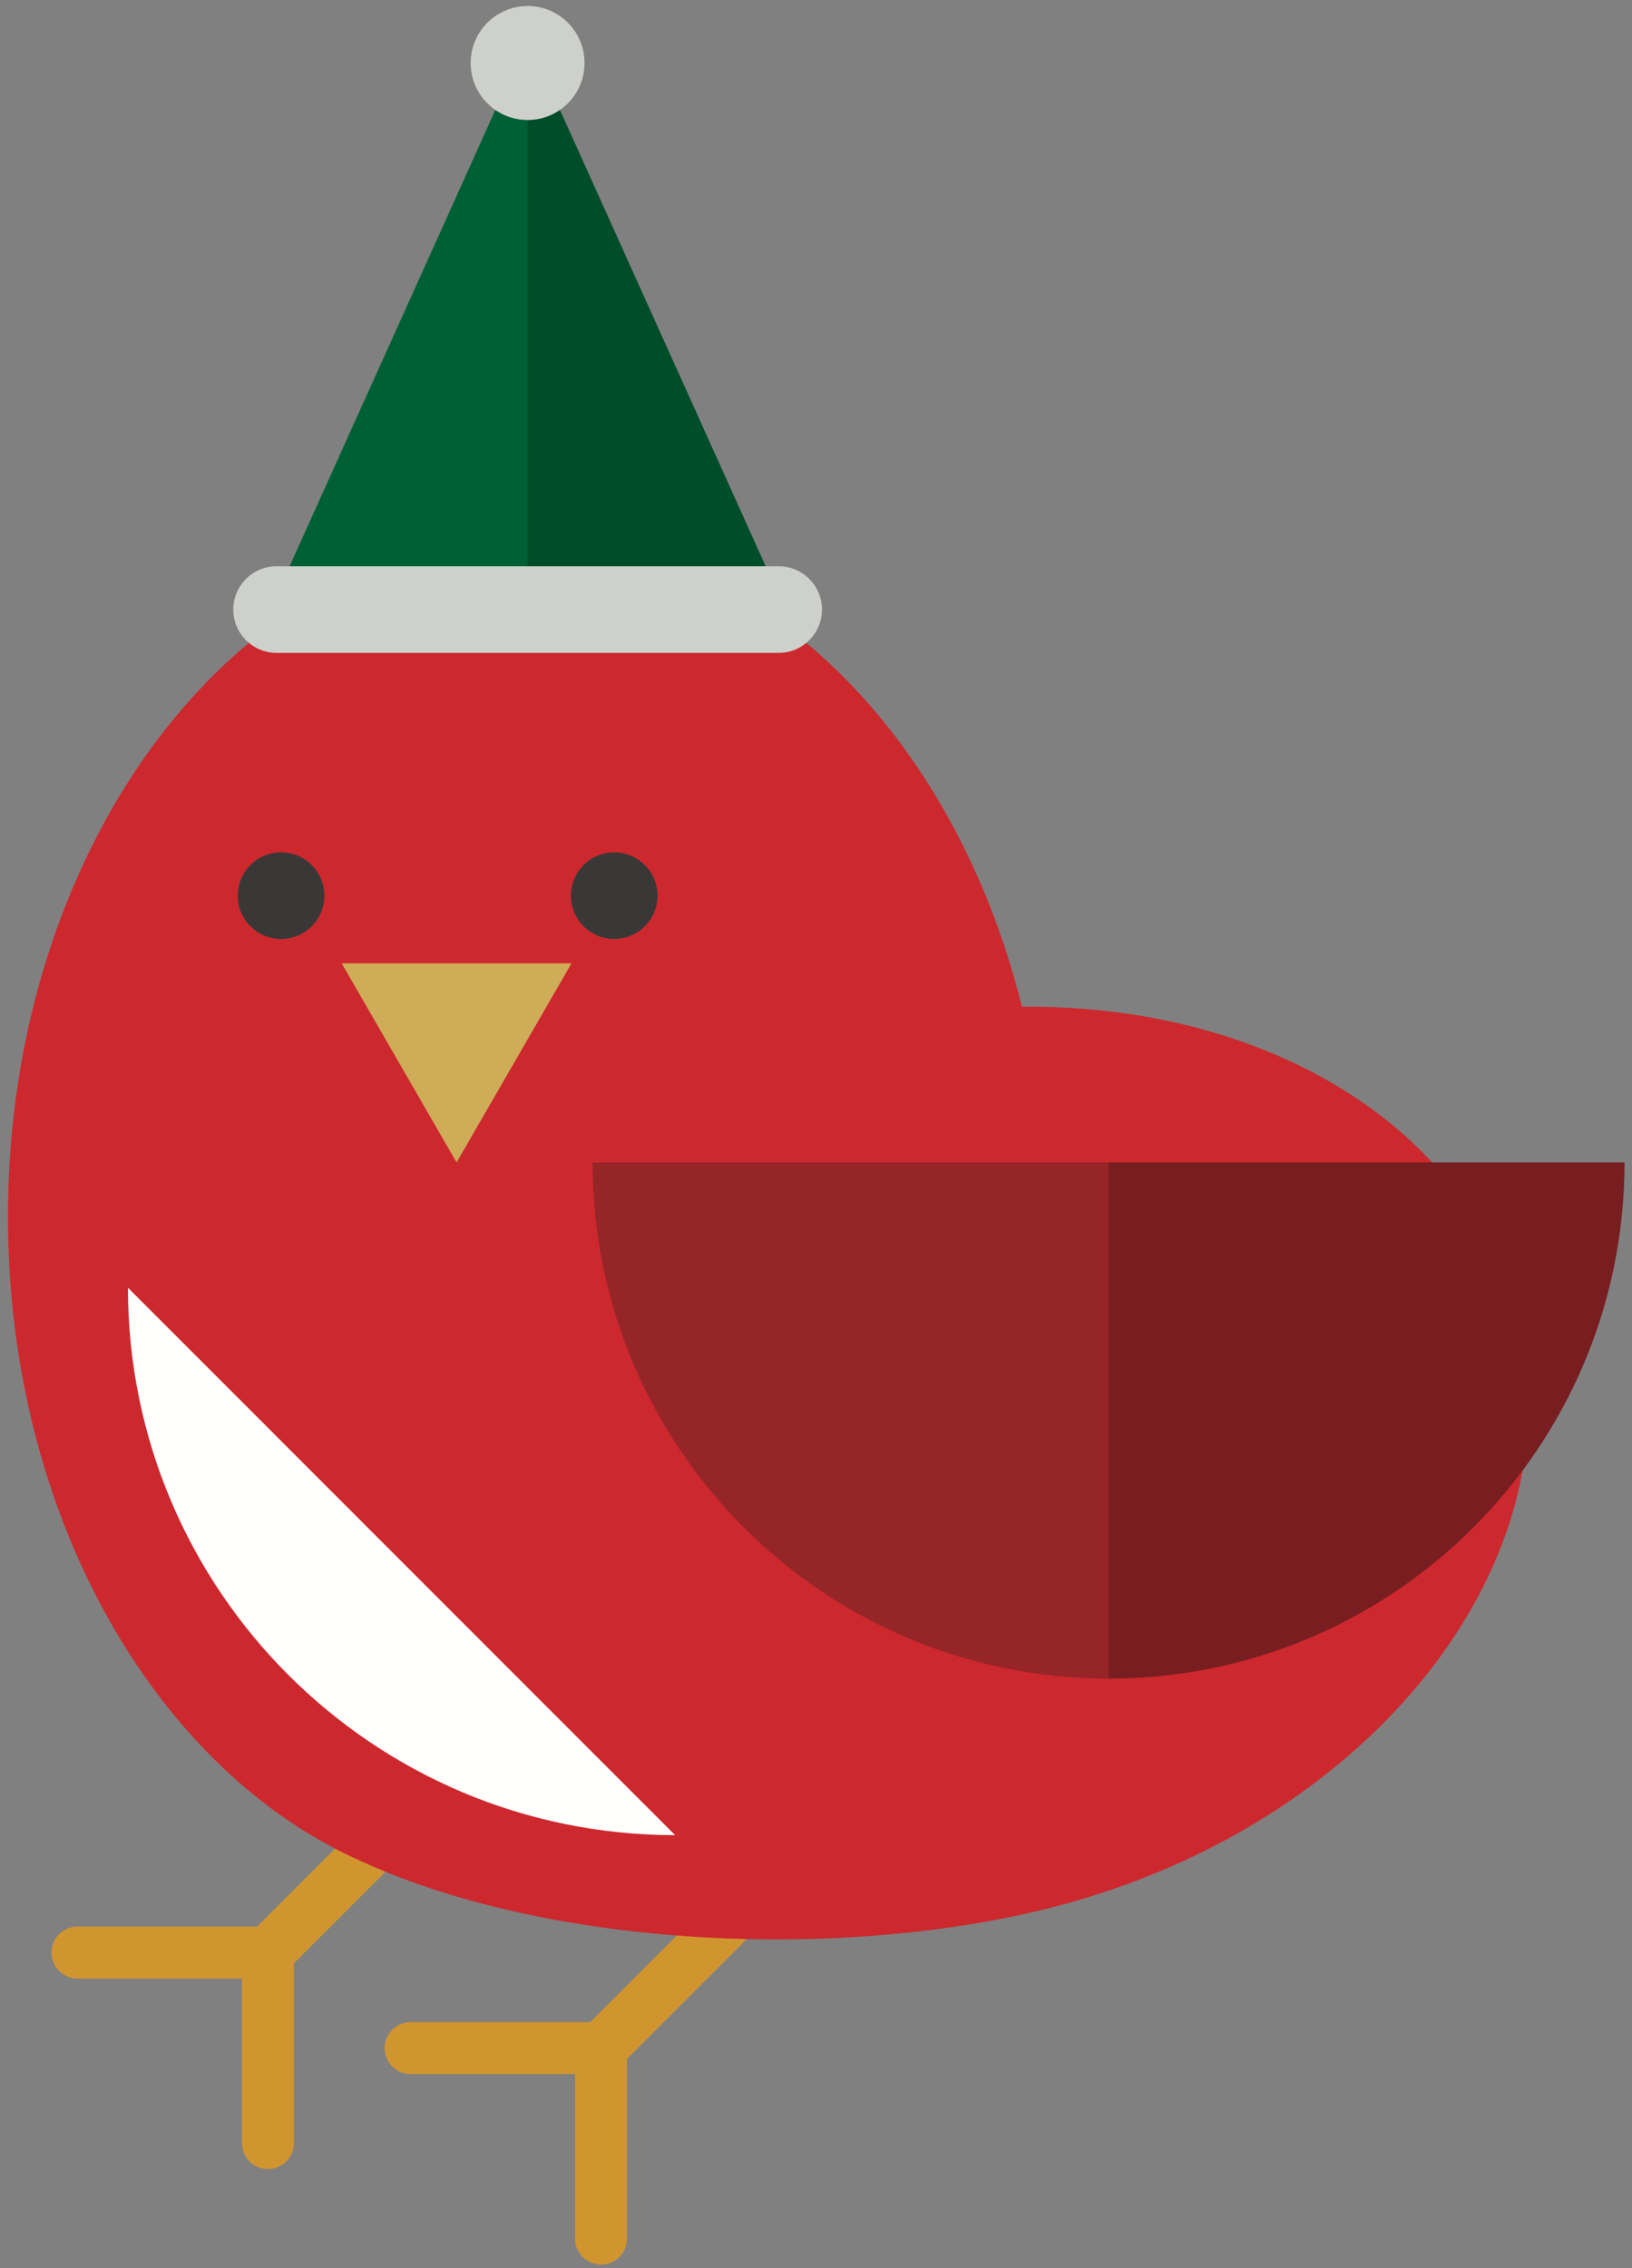
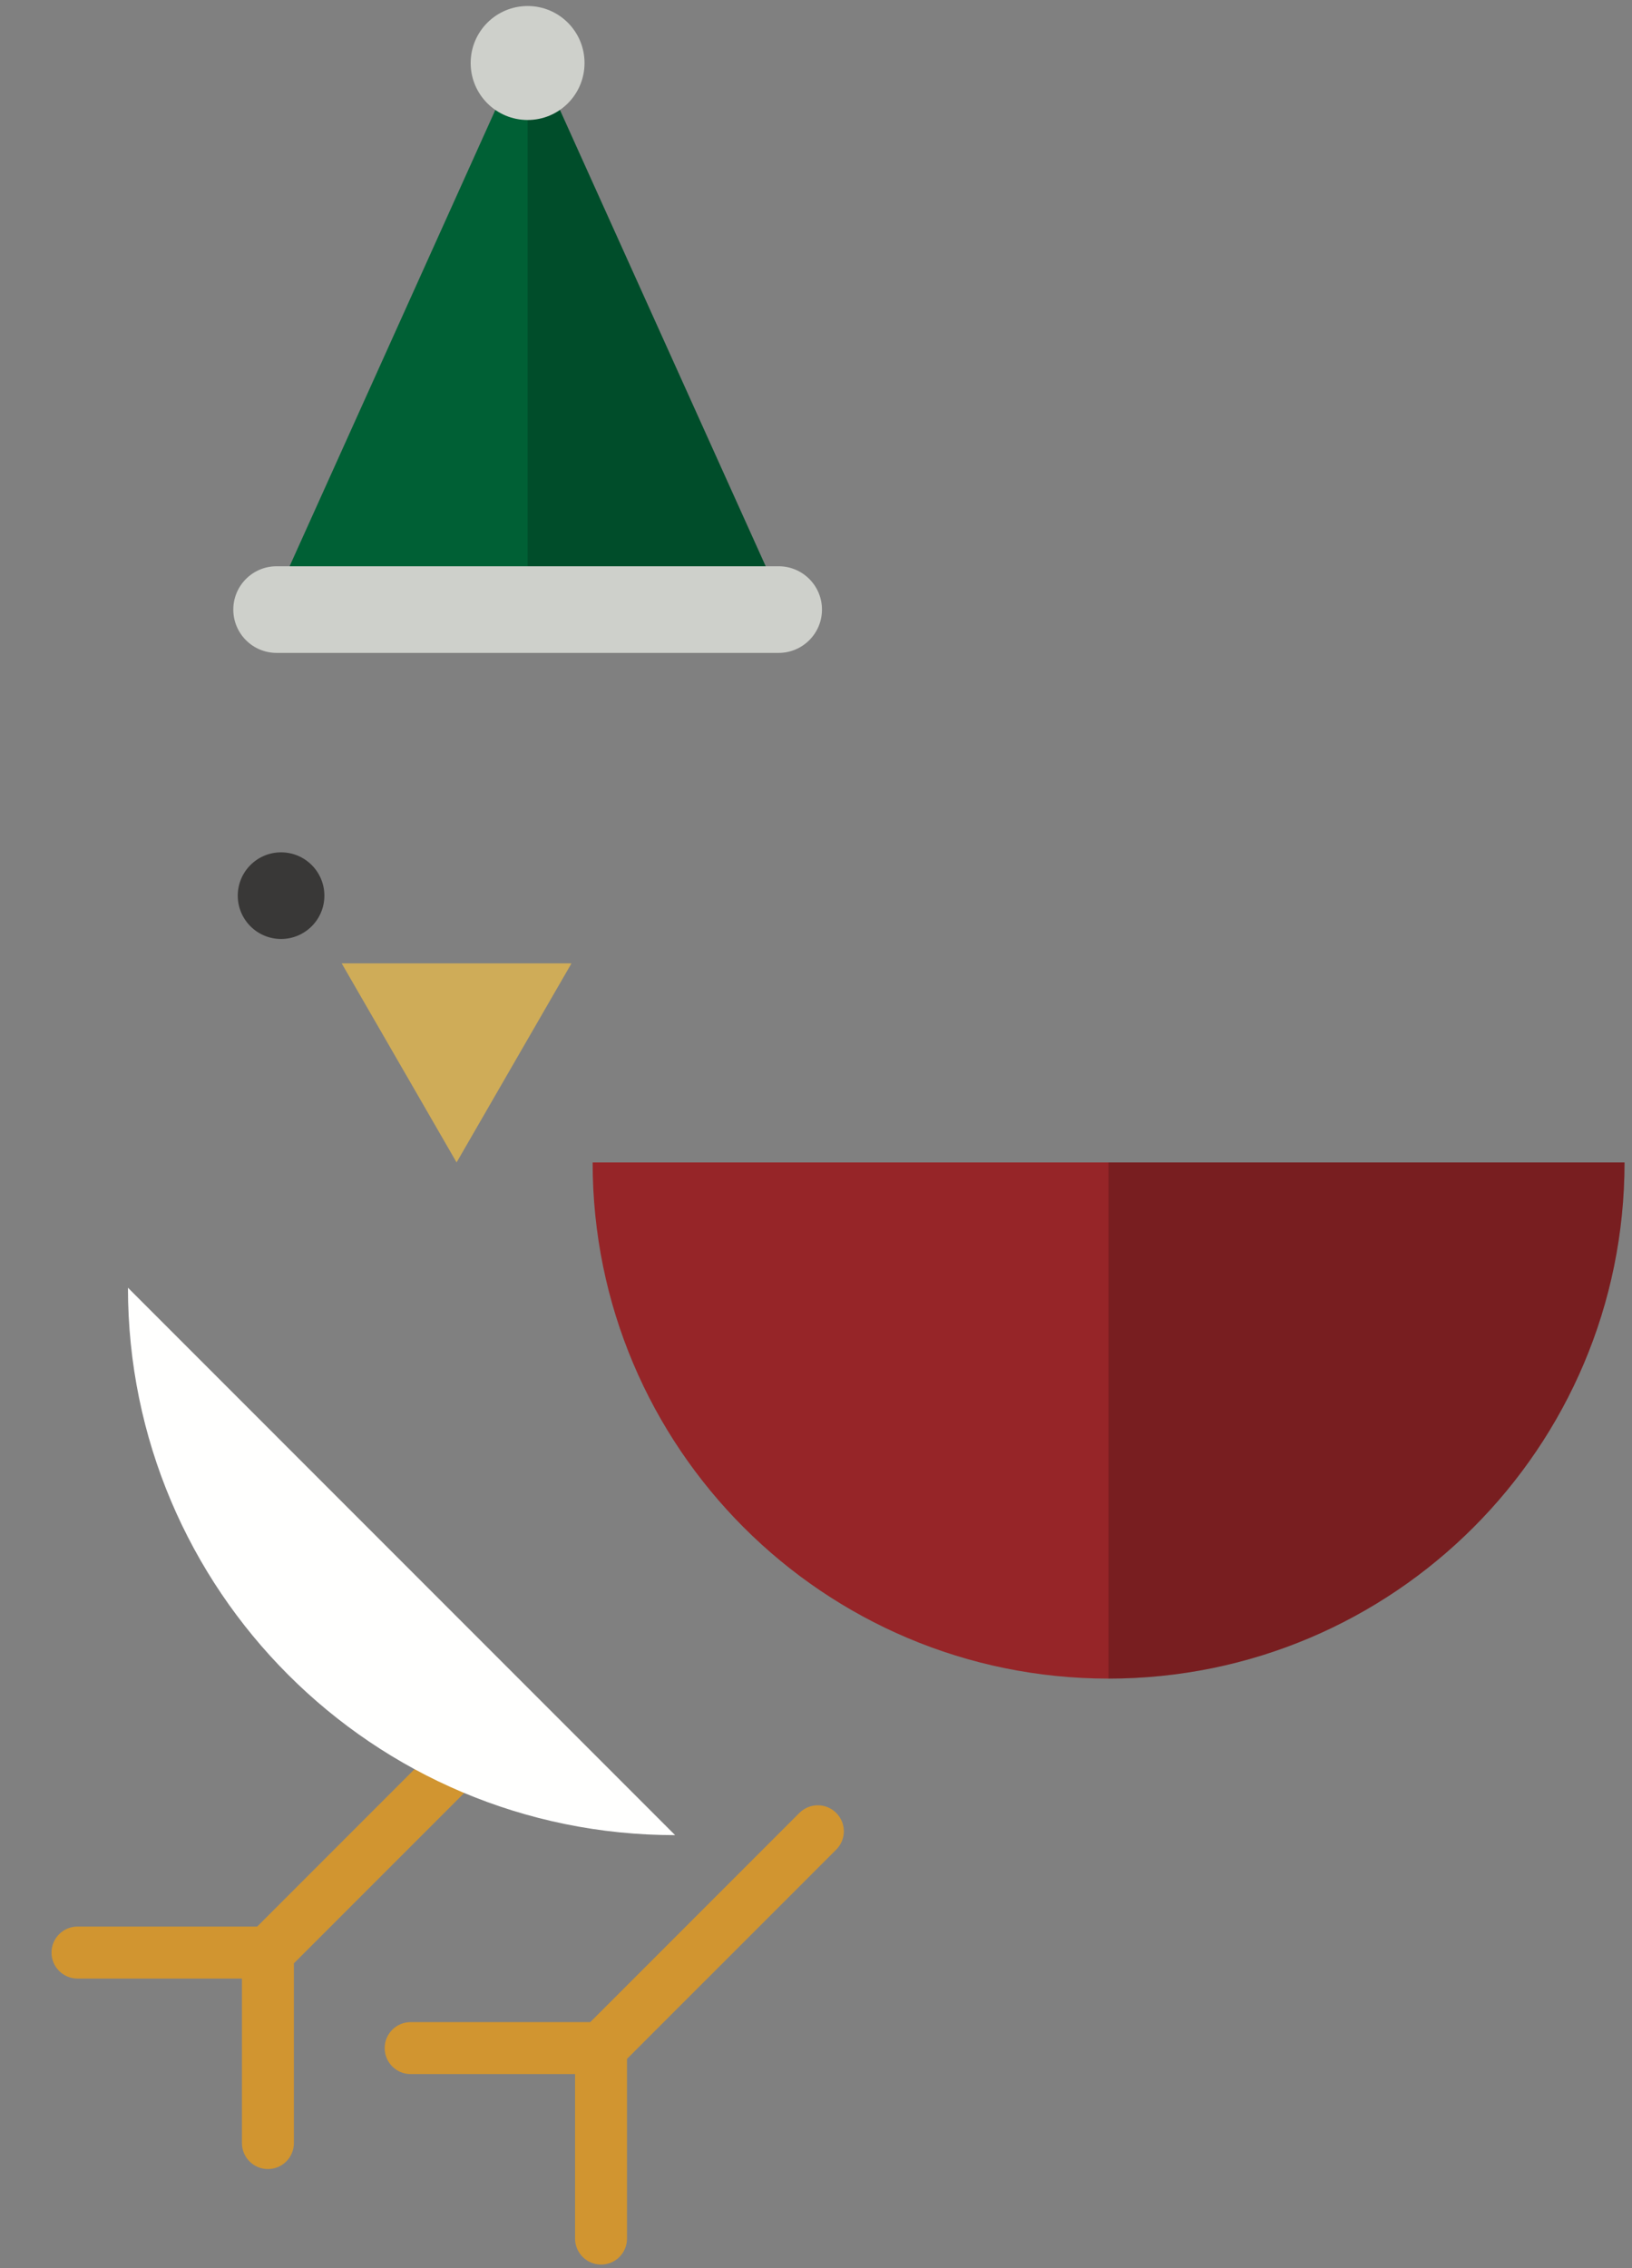
<svg xmlns="http://www.w3.org/2000/svg" width="131px" height="182px" viewBox="0 0 131 182" version="1.1">
  <rect x="0" y="0" width="131" height="182" fill="#808080" stroke="none" />
  <title>20</title>
  <desc>Created with Sketch.</desc>
  <g id="Page-1" stroke="none" stroke-width="1" fill="none" fill-rule="evenodd">
    <g id="Artboard" transform="translate(-980, -729)">
      <g id="20" transform="translate(980, 729)">
        <g id="advent-calendar-icons" transform="translate(37, 0)" />
        <path d="M6.22,158.761 L19.42,158.761 L19.42,171.96 C19.42,173.112 20.354,174.046 21.506,174.046 C22.657,174.046 23.591,173.112 23.591,171.96 L23.591,157.538 L40.377,140.752 C41.192,139.938 41.192,138.617 40.377,137.803 C39.97,137.396 39.437,137.192 38.903,137.192 C38.369,137.192 37.835,137.396 37.428,137.803 L20.642,154.589 L6.22,154.589 C5.069,154.589 4.135,155.523 4.135,156.675 C4.135,157.827 5.069,158.761 6.22,158.761" id="Fill-426" fill="#D19530" />
        <path d="M32.963,166.426 L46.16,166.426 L46.16,179.625 C46.16,180.777 47.1,181.711 48.25,181.711 C49.4,181.711 50.33,180.777 50.33,179.625 L50.33,165.204 L67.12,148.418 C67.94,147.603 67.94,146.283 67.12,145.468 C66.71,145.061 66.18,144.857 65.65,144.857 C65.11,144.857 64.58,145.061 64.17,145.468 L47.38,162.255 L32.963,162.255 C31.812,162.255 30.878,163.188 30.878,164.34 C30.878,165.492 31.812,166.426 32.963,166.426" id="Fill-427" fill="#D19530" />
-         <path d="M121.66,105.132 C117.42,89.947 101.1,80.588 82.03,80.784 C76.6,58.902 60.89,43.082 42.353,43.082 C19.315,43.082 0.639,67.51 0.639,97.643 C0.639,121.73 12.573,142.169 29.127,149.403 C44.638,156.481 68.82,157.431 85.85,152.673 C111,145.645 127.04,124.361 121.66,105.132" id="Fill-428" fill="#CD282E" />
        <path d="M26.038,71.868 C26.038,73.788 24.481,75.344 22.562,75.344 C20.642,75.344 19.085,73.788 19.085,71.868 C19.085,69.948 20.642,68.392 22.562,68.392 C24.481,68.392 26.038,69.948 26.038,71.868" id="Fill-429" fill="#393837" />
-         <path d="M52.78,71.868 C52.78,73.788 51.22,75.344 49.3,75.344 C47.38,75.344 45.829,73.788 45.829,71.868 C45.829,69.948 47.38,68.392 49.3,68.392 C51.22,68.392 52.78,69.948 52.78,71.868" id="Fill-430" fill="#393837" />
        <polyline id="Fill-431" fill="#CFAC58" points="45.872 77.302 36.65 93.274 27.428 77.302 45.872 77.302" />
        <path d="M10.271,103.329 C10.271,127.587 29.936,147.252 54.19,147.252 L10.271,103.329" id="Fill-432" fill="#FFFFFE" />
        <path d="M47.57,93.274 C47.57,116.149 66.11,134.692 88.98,134.692 C111.86,134.692 130.4,116.149 130.4,93.274 L47.57,93.274" id="Fill-433" fill="#962528" />
        <path d="M88.98,93.274 L88.98,134.692 C111.86,134.692 130.4,116.149 130.4,93.274 L88.98,93.274" id="Fill-434" fill="#000000" opacity="0.2" />
        <polyline id="Fill-435" fill="#006035" points="20.617 51.265 42.353 3.075 64.09 51.265 20.617 51.265" />
        <polyline id="Fill-436" fill="#000000" opacity="0.2" points="42.353 3.075 42.353 51.265 64.09 51.265 42.353 3.075" />
        <path d="M65.98,48.913 C65.98,50.832 64.42,52.389 62.5,52.389 L22.203,52.389 C20.283,52.389 18.727,50.832 18.727,48.913 C18.727,46.993 20.283,45.437 22.203,45.437 L62.5,45.437 C64.42,45.437 65.98,46.993 65.98,48.913" id="Fill-437" fill="#CED0CB" />
        <path d="M46.92,5.056 C46.92,7.581 44.878,9.628 42.353,9.628 C39.827,9.628 37.78,7.581 37.78,5.056 C37.78,2.53 39.827,0.483 42.353,0.483 C44.878,0.483 46.92,2.53 46.92,5.056" id="Fill-438" fill="#CED0CB" />
      </g>
    </g>
  </g>
</svg>